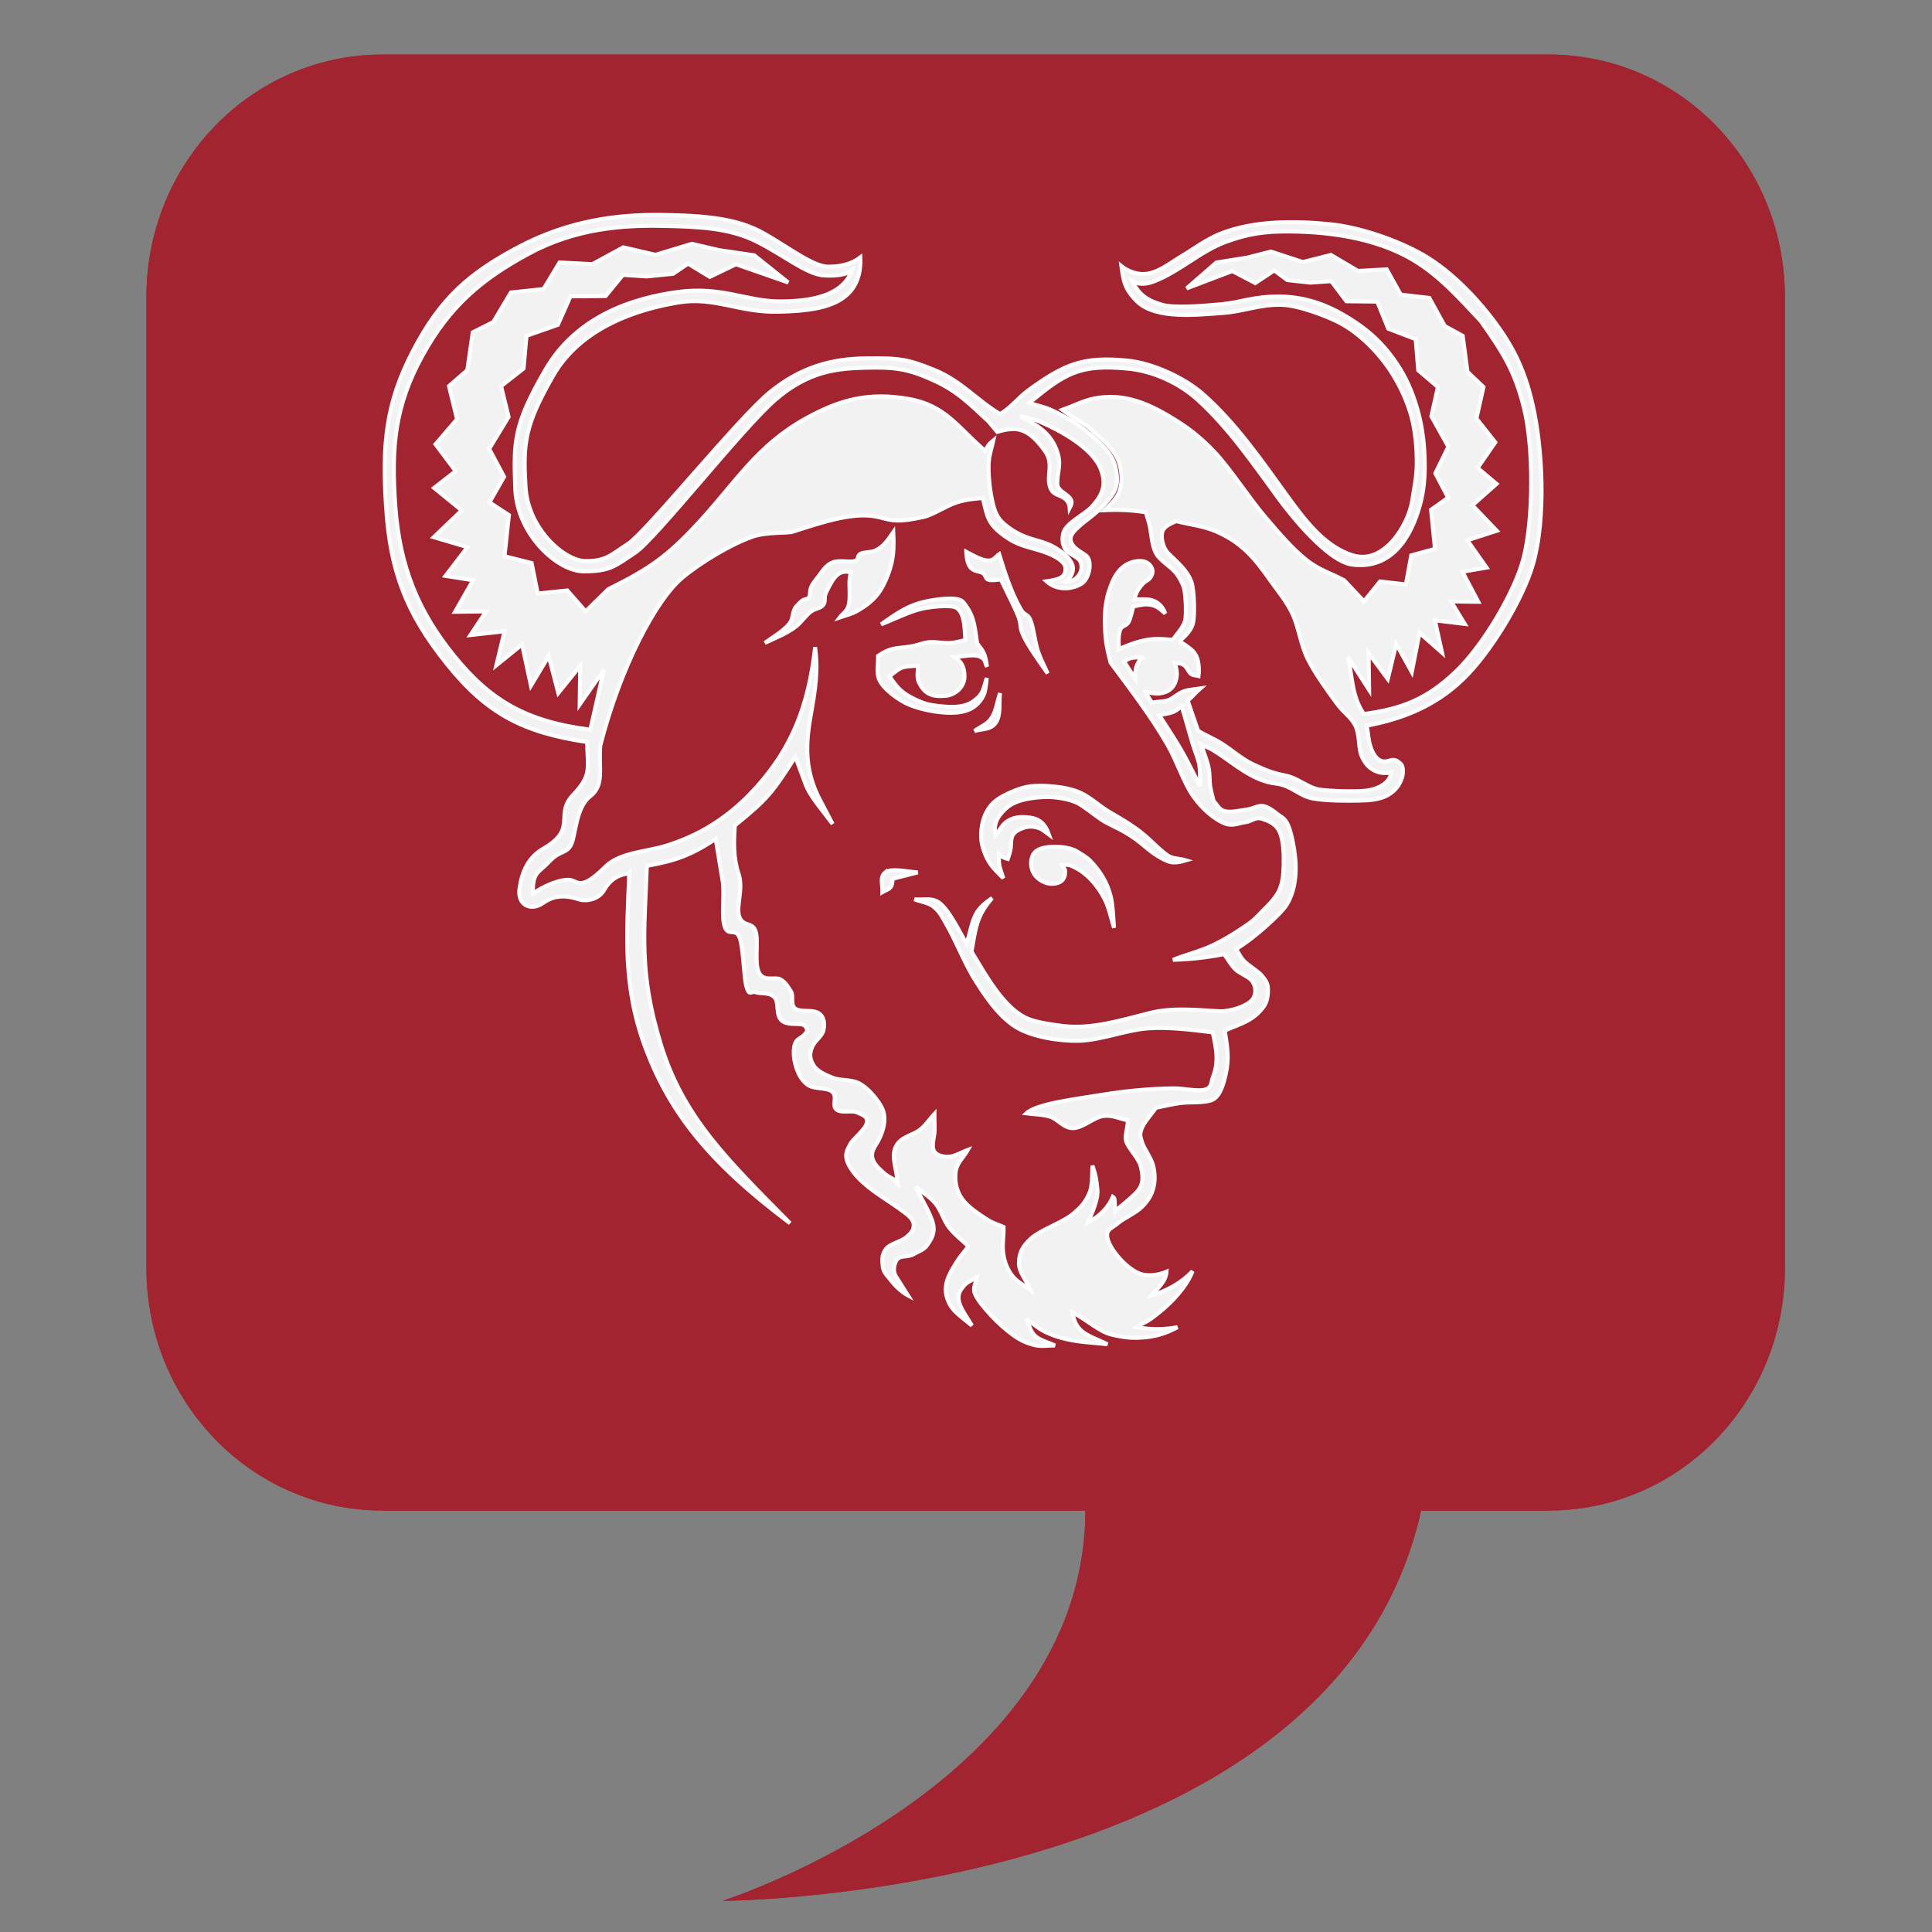
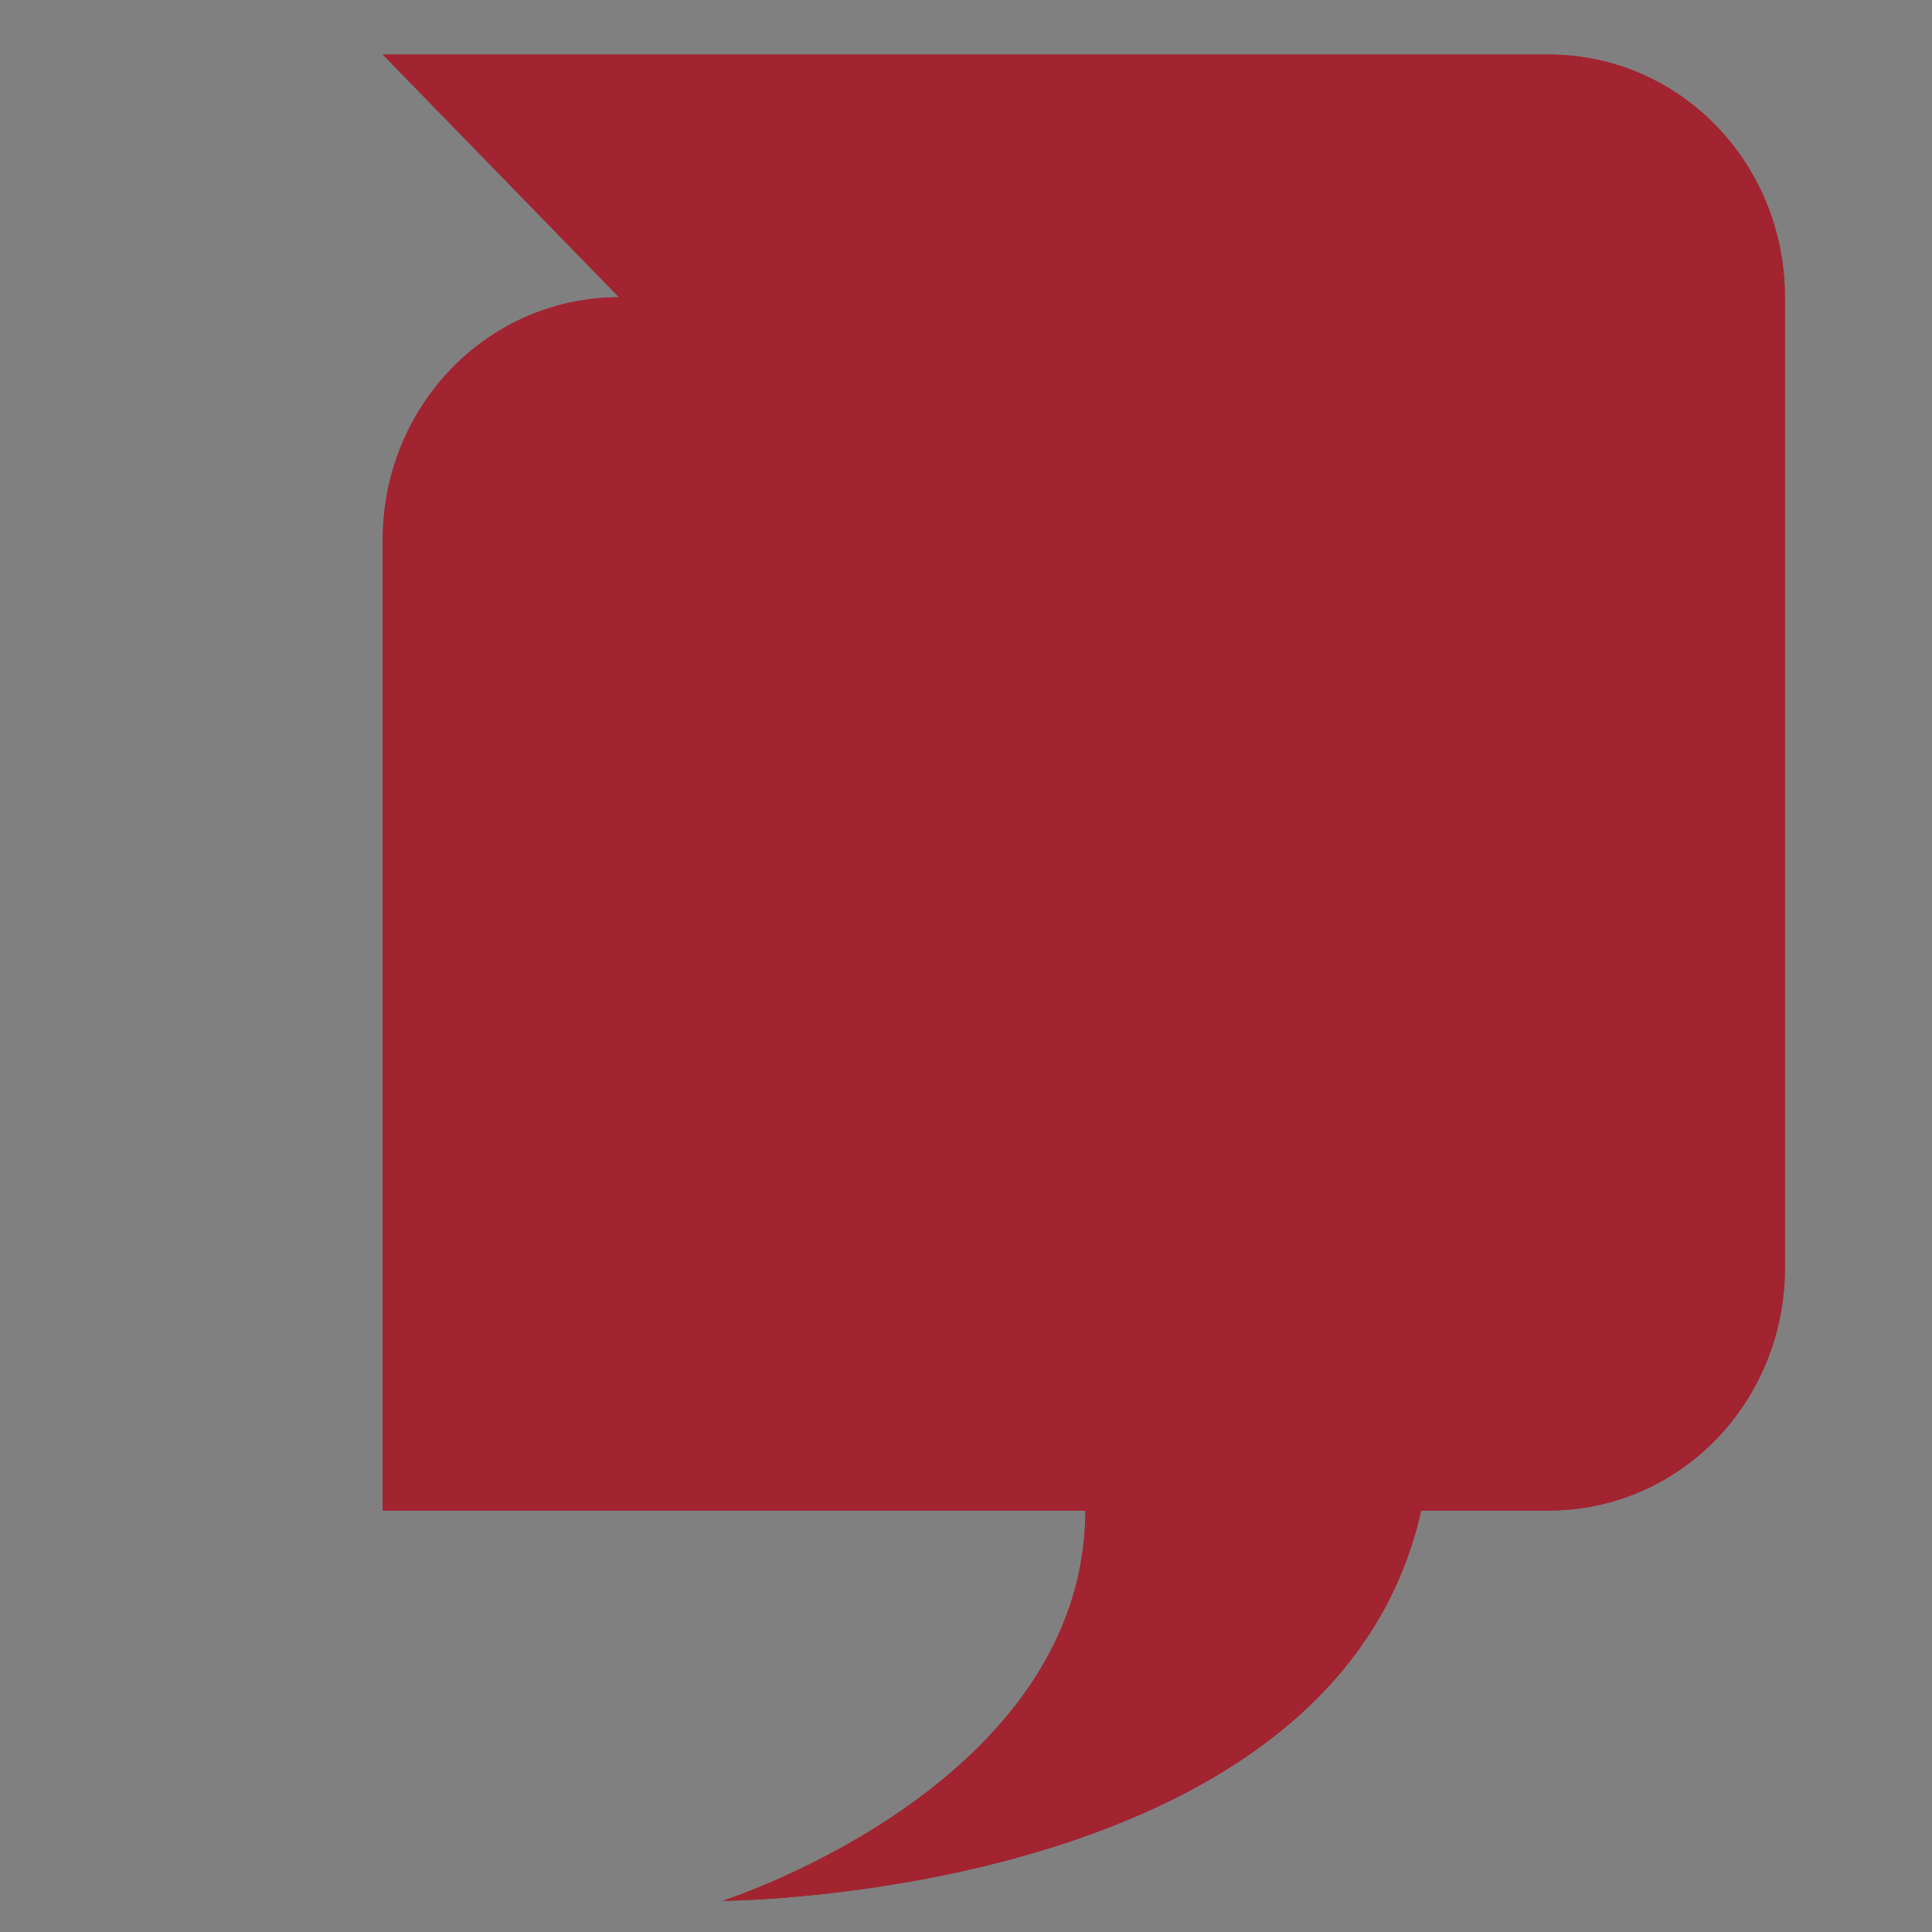
<svg xmlns="http://www.w3.org/2000/svg" xmlns:ns1="http://www.inkscape.org/namespaces/inkscape" xmlns:ns2="http://sodipodi.sourceforge.net/DTD/sodipodi-0.dtd" xmlns:xlink="http://www.w3.org/1999/xlink" width="32mm" height="32mm" viewBox="0 0 32 32" version="1.1" id="svg8" ns1:version="1.0.2 (e86c870879, 2021-01-15)" ns2:docname="gnu-social-logo-non-oversimplifly.svg">
  <rect x="0" y="0" width="32" height="32" fill="#808080" stroke="none" />
  <defs id="defs2">
    <ns1:perspective ns2:type="inkscape:persp3d" ns1:vp_x="0 : 261.18107 : 1" ns1:vp_y="0 : 999.99994 : 0" ns1:vp_z="744.09447 : 261.18107 : 1" ns1:persp3d-origin="372.04724 : 85.787379 : 1" id="perspective2888" />
    <ns1:perspective id="perspective2859" ns1:persp3d-origin="0.5 : -264.66666 : 1" ns1:vp_z="0.99999998 : -264.49999 : 1" ns1:vp_y="0 : 999.99994 : 0" ns1:vp_x="0 : -264.49999 : 1" ns2:type="inkscape:persp3d" />
    <clipPath clipPathUnits="userSpaceOnUse" id="clipPath1786">
      <use x="0" y="0" xlink:href="#g1782" id="use1788" />
    </clipPath>
  </defs>
  <ns2:namedview id="base" pagecolor="#ffffff" bordercolor="#666666" borderopacity="1.0" ns1:pageopacity="0.0" ns1:pageshadow="2" ns1:zoom="2.8" ns1:cx="30.700167" ns1:cy="87.226475" ns1:document-units="mm" ns1:current-layer="g4644" ns1:document-rotation="0" showgrid="false" ns1:window-width="1343" ns1:window-height="908" ns1:window-x="235" ns1:window-y="251" ns1:window-maximized="0" />
  <g ns1:label="Layer 1" ns1:groupmode="layer" id="layer1">
    <g transform="matrix(0.265,0,0,0.265,21.356,-86.198)" style="display:inline" id="g4669">
      <g id="g4644" transform="matrix(1.144,0,0,1.175,-102.387,-617.489)">
        <g id="g1784" clip-path="url(#clipPath1786)">
          <g ns1:label="Clip" id="g1782" />
        </g>
        <g id="g1936" clip-path="none">
          <g ns1:label="Clip" id="g1934">
-             <path id="rect3328" style="fill:#a22430;fill-opacity:1;stroke:none" d="m 39.966,805.254 h 63.694 c 7.154,0 12.913,5.759 12.913,12.913 v 51.624 c 0,7.154 -5.759,12.913 -12.913,12.913 H 39.966 c -7.154,0 -12.913,-5.759 -12.913,-12.913 v -51.624 c 0,-7.154 5.759,-12.913 12.913,-12.913 z M 96.926,881.563 c -3.735,21.79 -38.393,21.902 -38.393,21.902 0,0 21.203,-6.57 19.751,-22.342 -1.327,-14.408 18.642,0.44 18.642,0.44 z" />
+             <path id="rect3328" style="fill:#a22430;fill-opacity:1;stroke:none" d="m 39.966,805.254 h 63.694 c 7.154,0 12.913,5.759 12.913,12.913 v 51.624 c 0,7.154 -5.759,12.913 -12.913,12.913 H 39.966 v -51.624 c 0,-7.154 5.759,-12.913 12.913,-12.913 z M 96.926,881.563 c -3.735,21.79 -38.393,21.902 -38.393,21.902 0,0 21.203,-6.57 19.751,-22.342 -1.327,-14.408 18.642,0.44 18.642,0.44 z" />
          </g>
        </g>
        <use x="0" y="0" xlink:href="#g1934" id="use1940" width="100%" height="100%" />
        <g transform="matrix(0.874,0,0,0.851,-182.371,614.113)" id="Layer_1" style="overflow:visible" clip-path="none">
          <g id="g5" style="fill:#f2f2f2;stroke:#fdffff;stroke-width:0.25;stroke-miterlimit:4;stroke-dasharray:none;stroke-opacity:1">
-             <path id="path7" d="m 269.795,275.799 c -0.491,0.033 -1.131,0.254 -1.561,1.023 -0.35,0.628 -1.171,0.729 -1.555,0.602 -0.639,-0.211 -1.455,-0.357 -2.245,0.206 -0.791,0.563 -1.644,0.137 -1.495,-0.889 0.15,-1.027 0.521,-1.941 1.505,-2.507 2.15,-1.237 0.656,-2.097 1.836,-3.339 1.182,-1.244 0.921,-1.624 0.882,-3.313 -3.996,-0.6 -6.26,-1.752 -8.789,-4.911 -2.529,-3.16 -3.509,-5.76 -3.771,-9.722 -0.262,-3.961 -0.035,-6.529 1.677,-9.817 1.711,-3.288 3.513,-4.871 6.636,-6.513 3.123,-1.642 6.182,-2.035 9.011,-1.987 2.828,0.048 4.713,0.255 6.311,1.167 1.598,0.912 3.06,2.059 3.992,2.067 0.932,0.008 1.566,-0.236 2.019,-0.583 0.121,3.071 -2.643,3.337 -5.115,3.402 -2.473,0.065 -3.992,-0.958 -6.269,-0.578 -2.277,0.38 -6.006,1.417 -7.822,4.578 -1.816,3.162 -1.878,4.279 -1.727,6.93 0.151,2.651 2.433,4.629 3.721,4.651 1.288,0.021 1.576,-0.352 2.703,-1.087 1.128,-0.736 6.884,-7.861 8.848,-9.462 1.964,-1.601 3.903,-2.095 5.995,-2.12 2.093,-0.026 2.628,0.045 4.316,0.737 1.688,0.692 2.725,1.966 4.086,2.744 0.696,-0.409 1.128,-1.021 1.766,-1.487 2.283,-1.668 3.469,-2.118 6.182,-1.854 1.559,0.152 3.525,1.043 4.699,2.063 2.089,1.816 3.815,4.345 5.209,6.266 1.086,1.496 2.364,3.286 4.188,3.845 1.992,0.611 3.491,-1.969 3.711,-3.4 0.125,-0.811 0.287,-1.521 0.289,-2.414 10e-4,-0.893 -0.09,-1.976 -0.347,-2.906 -0.257,-0.93 -0.698,-1.856 -1.175,-2.623 -0.777,-1.249 -2.047,-2.556 -3.369,-3.229 -0.742,-0.377 -2.488,-1.063 -3.588,-1.088 -1.348,-0.029 -2.376,0.424 -3.622,0.509 -1.509,0.103 -4.204,0.442 -5.387,-0.724 -0.753,-0.742 -0.847,-1.237 -0.976,-2.204 0.333,0.274 0.798,0.454 1.212,0.489 0.945,0.08 1.83,-0.692 2.592,-1.139 0.628,-0.368 1.518,-1.026 2.343,-1.359 2.12,-0.855 4.725,-0.83 6.963,-0.601 1.794,0.183 4.12,0.982 5.693,1.872 1.581,0.894 3.104,2.402 4.22,3.824 1.404,1.789 2.171,3.323 2.68,5.554 0.65,2.849 0.83,7.128 0.044,9.937 -0.619,2.213 -2.675,5.614 -4.425,7.28 -1.726,1.644 -3.719,2.438 -5.986,2.872 0.089,0.457 0.103,0.884 0.221,1.259 0.167,0.532 0.485,1.126 1.14,0.938 0.261,-0.075 0.401,-0.14 0.745,0.161 0.344,0.301 0.165,1.464 -0.803,1.986 -0.491,0.265 -1.009,0.322 -1.795,0.338 -0.786,0.016 -2.013,0.019 -2.866,-0.13 -0.853,-0.149 -1.363,-0.827 -2.308,-0.933 -1.461,-0.163 -2.579,-1.219 -3.75,-1.973 -0.489,-0.315 -0.654,-0.318 -0.935,-0.477 0.152,0.466 0.355,0.95 0.456,1.397 0.101,0.448 0.058,0.863 0.112,1.221 0.054,0.358 0.153,0.637 0.211,0.927 0.234,0.209 0.309,0.527 0.702,0.628 0.393,0.1 1.009,-0.056 1.411,-0.11 0.402,-0.054 0.672,-0.273 0.988,-0.213 0.316,0.06 0.615,0.286 0.88,0.498 0.265,0.212 0.492,0.243 0.706,0.772 0.214,0.529 0.411,1.612 0.44,2.336 0.029,0.724 -0.052,1.377 -0.266,1.952 -0.215,0.574 -0.403,0.829 -0.984,1.398 -0.581,0.569 -1.527,1.404 -2.471,1.986 0.174,0.257 0.251,0.493 0.522,0.772 0.271,0.279 0.836,0.593 1.088,0.887 0.251,0.295 0.379,0.506 0.382,0.837 0.004,0.33 -0.012,0.76 -0.281,1.12 -0.668,0.897 -1.459,1.058 -2.42,1.48 0.162,1.009 0.293,1.73 0.06,2.738 -0.095,0.411 -0.307,1.342 -0.814,1.581 -0.507,0.239 -1.484,0.123 -2.102,0.221 -0.618,0.098 -0.964,0.192 -1.447,0.287 -0.293,0.423 -0.729,0.891 -0.879,1.27 -0.15,0.38 -0.105,0.516 0.021,0.903 0.126,0.388 0.553,0.952 0.675,1.406 0.121,0.454 0.145,0.943 0.032,1.398 -0.113,0.455 -0.307,0.785 -0.695,1.19 -0.388,0.404 -1.151,0.722 -1.531,1.049 -0.38,0.328 -0.759,0.367 -0.655,0.909 0.143,0.745 1.231,1.953 2.018,2.24 0.472,0.172 1.105,0.118 1.678,-0.124 -0.039,0.636 -0.589,1.065 -0.949,1.487 0.974,-0.278 1.918,-0.812 2.572,-1.518 -0.203,0.614 -0.9,1.599 -1.942,2.464 -1.043,0.865 -1.036,0.688 -1.555,1.032 0.946,0.19 1.825,0.139 2.558,0.007 -0.402,0.221 -1.06,0.533 -1.932,0.624 -0.872,0.091 -1.41,0.027 -2.195,-0.164 -0.786,-0.191 -1.503,-0.905 -2.456,-1.398 0.093,0.353 0.159,0.778 0.559,1.141 0.4,0.363 1.006,0.548 1.65,0.862 -0.82,-0.093 -1.681,-0.121 -2.487,-0.299 -0.596,-0.132 -0.997,-0.271 -1.434,-0.487 -0.436,-0.216 -0.773,-0.531 -1.159,-0.797 0.185,0.354 0.24,0.77 0.555,1.061 0.315,0.292 0.827,0.4 1.242,0.601 -0.432,-0.009 -0.848,0.084 -1.296,-0.028 -0.448,-0.113 -0.869,-0.29 -1.335,-0.633 -0.466,-0.343 -0.946,-0.766 -1.344,-1.198 -0.397,-0.432 -0.888,-0.992 -1.037,-1.391 -0.149,-0.399 0.089,-0.677 0.134,-1.016 -0.274,0.18 -0.612,0.28 -0.823,0.541 -0.211,0.262 -0.398,0.501 -0.304,0.957 0.093,0.456 0.514,1.014 0.812,1.521 -0.888,-0.726 -1.384,-1.006 -1.596,-1.882 -0.198,-0.82 0.314,-1.565 0.703,-2.186 0.193,-0.308 0.482,-0.595 0.663,-0.892 -0.401,-0.393 -0.86,-0.73 -1.204,-1.178 -0.344,-0.448 -0.488,-1.054 -0.839,-1.482 -0.351,-0.428 -0.823,-0.7 -1.235,-1.049 0.362,0.777 0.956,1.729 1.085,2.33 0.129,0.601 -0.145,0.969 -0.358,1.293 -0.213,0.324 -0.558,0.397 -0.884,0.596 -0.327,0.199 -0.835,0.042 -1.029,0.338 -0.194,0.296 -0.247,0.741 -0.061,1.034 l 0.763,1.204 c -0.281,-0.142 -0.765,-0.555 -0.984,-0.847 -0.218,-0.293 -0.553,-0.563 -0.599,-0.959 -0.046,-0.396 -0.068,-0.739 0.188,-1.091 0.256,-0.352 0.958,-0.47 1.273,-0.741 0.314,-0.271 0.49,-0.447 0.472,-0.797 -0.018,-0.35 -0.36,-0.601 -0.654,-0.821 -0.898,-0.673 -2.049,-1.294 -2.811,-2.105 -0.431,-0.459 -0.637,-0.829 -0.724,-1.145 -0.086,-0.316 0.005,-0.563 0.219,-0.952 0.214,-0.389 0.948,-0.909 1.037,-1.331 0.089,-0.423 -0.281,-0.513 -0.616,-0.662 -0.334,-0.149 -0.97,0.076 -1.28,-0.183 -0.31,-0.259 0.091,-0.804 -0.258,-1.103 -0.349,-0.299 -1.15,-0.132 -1.562,-0.453 -0.413,-0.321 -0.584,-0.72 -0.726,-1.187 -0.142,-0.466 -0.158,-0.977 -0.062,-1.315 0.096,-0.338 0.386,-0.397 0.561,-0.572 0.175,-0.175 0.326,-0.32 0.093,-0.581 -0.233,-0.261 -0.996,0.015 -1.435,-0.32 -0.439,-0.335 -0.17,-1.137 -0.48,-1.476 -0.31,-0.338 -0.867,-0.206 -1.161,-0.314 -0.294,-0.108 -0.409,0.273 -0.589,-0.33 -0.18,-0.603 -0.185,-2.401 -0.427,-3.072 -0.242,-0.671 -0.718,-0.045 -0.939,-0.712 -0.221,-0.667 -0.011,-1.733 -0.111,-2.74 l -0.451,-2.74 c -1.574,1.057 -2.612,1.389 -4.303,1.688 -0.141,4.136 -0.53,6.572 0.874,11.161 1.404,4.589 4.245,7.293 8.078,11.178 -5.058,-3.789 -7.472,-6.87 -8.984,-10.816 -1.512,-3.947 -1.221,-7.248 -1.069,-11.048 z m 26.876,-1.663 c 0.389,0.018 0.862,0.116 1.135,0.294 0.273,0.177 0.563,0.322 0.812,0.575 0.619,0.63 1.083,1.39 1.288,2.264 0.131,0.557 0.15,1.271 0.198,1.925 -0.187,-0.604 -0.313,-1.234 -0.58,-1.776 -0.421,-0.854 -1.136,-1.687 -2.023,-2.071 -0.293,-0.127 -0.488,-0.103 -0.65,-0.081 0.072,0.121 0.193,0.222 0.198,0.4 0.005,0.177 -0.034,0.524 -0.335,0.67 -0.485,0.235 -1.024,0.07 -1.398,-0.261 -0.377,-0.334 -0.506,-0.898 -0.309,-1.383 0.235,-0.578 1.133,-0.579 1.663,-0.556 z m -4.879,-0.822 c 0.049,-0.993 0.407,-1.831 1.298,-2.318 0.46,-0.252 1.17,-0.578 1.821,-0.654 0.626,-0.073 2.149,-0.02 3.065,0.398 0.703,0.321 1.183,0.821 1.8,1.186 0.618,0.365 1.057,0.61 1.645,1.02 0.903,0.629 1.432,1.322 2.058,1.737 0.301,0.2 0.724,0.17 1.124,0.292 -0.311,0.092 -0.717,0.194 -1.052,0.087 -0.418,-0.134 -1.002,-0.516 -1.326,-0.79 -0.573,-0.484 -0.87,-0.72 -1.495,-1.085 -0.373,-0.217 -0.988,-0.474 -1.398,-0.741 -0.41,-0.268 -1.123,-0.855 -1.517,-1.053 -0.501,-0.252 -1.404,-0.393 -1.962,-0.376 -0.769,0.022 -1.882,0.149 -2.477,0.689 -0.591,0.537 -0.816,1.009 -0.682,1.706 0.223,-0.256 0.371,-0.579 0.594,-0.769 0.462,-0.395 0.992,-0.414 1.567,-0.339 0.646,0.084 0.971,0.457 1.185,1.071 -0.144,-0.105 -0.408,-0.337 -0.616,-0.409 -0.489,-0.169 -0.859,-0.117 -1.317,0.129 -0.541,0.29 -0.394,0.72 -0.472,1.198 -0.036,0.22 -0.119,0.398 -0.178,0.597 -0.203,-0.054 -0.392,-0.138 -0.545,-0.291 0.007,0.223 -0.026,0.418 0.02,0.669 0.045,0.251 0.168,0.549 0.251,0.823 -0.377,-0.377 -0.762,-0.728 -1.005,-1.214 -0.244,-0.487 -0.409,-1.027 -0.383,-1.561 z m 0.652,-7.231 c 0.278,-0.412 0.359,-1.044 0.53,-1.558 -0.068,0.651 0.063,1.367 -0.255,1.838 -0.318,0.471 -0.876,0.389 -1.338,0.526 0.36,-0.274 0.785,-0.394 1.063,-0.806 z m -6.648,9.653 c 0.357,-0.289 1.319,-0.058 2.038,-0.007 -0.517,0.132 -1.034,0.265 -1.552,0.397 -0.048,0.176 -0.026,0.378 -0.144,0.528 -0.118,0.15 -0.343,0.206 -0.514,0.308 0.017,-0.462 -0.185,-0.939 0.172,-1.227 z m 5.071,-20.047 c 0.43,0.231 0.975,0.537 1.354,0.547 0.379,0.009 0.479,-0.248 0.702,-0.397 0.351,1.145 0.754,2.403 1.352,3.442 0.25,0.435 0.41,0.233 0.601,0.67 0.19,0.437 0.275,1.327 0.455,1.886 0.181,0.559 0.416,0.97 0.624,1.455 -0.529,-0.749 -1.211,-1.704 -1.506,-2.327 -0.294,-0.623 -0.106,-0.677 -0.344,-1.271 -0.238,-0.593 -0.72,-1.519 -1.08,-2.278 -0.258,0.034 -0.577,0.081 -0.773,0.021 -0.196,-0.06 -0.157,-0.269 -0.334,-0.404 -0.177,-0.135 -0.475,-0.083 -0.724,-0.298 -0.248,-0.215 -0.305,-0.656 -0.327,-1.046 z m -2.313,5.649 c 0.404,-0.035 0.906,0.073 1.285,0.051 0.379,-0.021 0.649,-0.12 0.973,-0.18 -0.06,-0.57 -0.003,-1.618 -0.53,-1.999 -0.34,-0.246 -1.737,-0.061 -2.11,0.02 -0.839,0.181 -1.817,0.682 -2.629,0.995 0.778,-0.543 1.45,-1.047 2.383,-1.328 0.561,-0.169 1.87,-0.388 2.449,-0.232 0.264,0.071 0.318,0.181 0.478,0.405 0.551,0.769 0.549,1.434 0.692,2.33 0.141,0.219 0.29,0.365 0.404,0.591 0.114,0.226 0.178,0.581 0.21,0.872 -0.144,-0.209 -0.056,-0.471 -0.455,-0.627 -0.4,-0.156 -1.012,-0.01 -1.55,0.046 0.393,0.283 0.588,0.556 0.603,1.155 0.018,0.703 -0.578,1.209 -1.199,1.257 -0.863,0.067 -1.308,-0.123 -1.657,-0.86 -0.153,-0.323 -0.042,-0.712 -0.055,-1.026 -1.037,0.072 -1.02,0.038 -1.777,0.67 0.412,0.603 0.671,0.95 1.352,1.311 0.382,0.203 0.814,0.4 1.287,0.48 0.473,0.081 1.249,0.158 1.746,0.082 0.497,-0.076 0.779,-0.218 1.147,-0.559 0.369,-0.341 0.402,-0.829 0.546,-1.215 -0.033,0.371 -0.075,0.844 -0.213,1.113 -0.419,0.819 -1.144,1.061 -2.01,1.064 -0.831,0.003 -1.859,-0.189 -2.632,-0.509 -0.618,-0.256 -1.643,-0.982 -1.886,-1.612 -0.166,-0.431 -0.035,-0.959 -0.052,-1.439 0.856,-0.569 1.068,-0.429 2.08,-0.596 0.424,-0.07 0.715,-0.227 1.119,-0.263 z m -4.986,-3.855 c 0.024,-0.341 0.062,-0.334 0.093,-0.501 -0.78,-0.209 -1.092,0.297 -1.55,1.237 -0.171,0.352 -0.002,0.561 -0.185,0.792 -0.183,0.231 -0.479,0.199 -0.776,0.421 -0.298,0.222 -0.593,0.647 -0.871,0.878 -0.571,0.472 -1.343,0.76 -2.006,1.078 0.452,-0.334 1.33,-0.84 1.614,-1.325 0.151,-0.257 0.128,-0.742 0.363,-0.973 0.234,-0.231 0.316,-0.391 0.619,-0.45 0.303,-0.059 0.181,-0.41 0.279,-0.689 0.098,-0.279 0.292,-0.477 0.499,-0.756 0.207,-0.279 0.468,-0.697 0.877,-0.849 0.409,-0.152 1.046,0.012 1.355,-0.075 0.309,-0.087 0.132,-0.312 0.356,-0.447 0.225,-0.135 0.662,-0.075 0.963,-0.22 0.532,-0.256 0.787,-0.683 1.107,-1.141 0.046,0.985 0.035,1.694 -0.319,2.621 -0.399,1.043 -0.803,1.657 -1.934,2.299 -0.39,0.221 -0.778,0.298 -1.101,0.413 0.188,-0.257 0.458,-0.369 0.565,-0.771 0.107,-0.403 0.027,-1.201 0.051,-1.542 z m 18.264,4.802 c -0.538,0.035 -0.665,-0.036 -1.096,0.268 0.233,0.363 0.466,0.726 0.7,1.089 -0.021,-0.717 0.049,-0.86 0.396,-1.357 z m -1.409,-0.521 c 0.745,-0.317 1.394,-0.574 2.204,-0.625 0.325,-0.02 0.829,0.03 1.157,0.045 0.279,-0.411 0.636,-0.736 0.766,-1.206 0.086,-0.311 0.044,-1.757 -0.109,-2.133 -0.446,-1.092 -0.879,-1.138 -1.492,-1.764 -0.445,-0.454 -0.463,-1.145 -0.596,-1.919 -0.049,-0.284 -0.188,-0.644 -0.254,-0.938 -0.802,-0.135 -1.664,-0.18 -2.586,-0.133 0.447,-0.429 0.88,-0.821 1.008,-1.465 0.128,-0.644 0.024,-1.436 -0.342,-2.014 -0.366,-0.578 -0.951,-1.081 -1.488,-1.551 -0.537,-0.471 -1.307,-0.859 -1.816,-1.244 0.662,-0.237 1.338,-0.585 1.986,-0.711 1.689,-0.328 3.144,0.173 4.773,1.158 0.947,0.573 1.73,1.117 2.72,2.153 0.99,1.036 2.217,2.937 3.176,4.065 0.958,1.127 1.732,2.019 2.568,2.691 0.836,0.672 1.593,0.864 2.389,1.296 l 1.241,1.318 1.004,-1.243 1.616,0.183 0.334,-1.814 1.483,-0.406 -0.242,-2.445 1.066,-0.757 -0.801,-1.521 0.814,-1.663 -1.062,-1.9 0.409,-1.83 -1.229,-1.048 -0.16,-1.945 -1.715,-0.654 -0.688,-1.692 -1.928,-0.022 -0.946,-1.256 -1.298,0.091 -1.447,-0.158 -0.818,-0.604 -1.187,0.788 -1.437,-0.749 -2.856,1.084 1.862,-1.619 1.929,-0.308 1.478,-0.377 1.996,0.655 1.757,-0.445 1.694,1.001 1.792,-0.099 0.88,1.58 1.785,0.206 0.966,1.757 1.122,0.613 0.298,2.25 1,0.948 -0.44,1.969 1.178,1.491 -1.104,1.598 1.181,0.999 -1.509,1.338 1.529,1.592 -1.846,0.595 1.203,1.708 -1.508,0.26 0.989,1.878 -1.7,-0.023 0.856,1.406 -1.864,-0.224 0.446,2.023 -1.409,-1.239 -0.483,2.452 -0.972,-1.761 -0.527,2.196 -1.2,-1.619 0.033,2.303 -1.326,-2.071 c 0.28,1.175 0.224,2.461 0.995,3.569 2.391,-0.324 3.953,-0.926 5.785,-2.688 1.668,-1.605 3.662,-4.952 4.202,-7.075 0.616,-2.422 0.635,-6.878 0.028,-9.344 -0.584,-2.374 -1.343,-3.509 -2.699,-5.446 -1.296,-1.377 -2.571,-2.831 -4.216,-3.813 -2.415,-1.441 -5.512,-1.83 -8.264,-1.792 -1.524,0.021 -2.545,0.314 -3.456,0.645 -1.593,0.579 -2.868,1.843 -4.488,2.468 -0.528,0.204 -0.952,0.21 -1.368,-0.012 0.407,0.815 0.851,1.181 1.867,1.477 0.735,0.215 2.489,0.079 3.696,-0.033 1.296,-0.12 1.972,-0.505 3.736,-0.481 1.723,0.024 3.088,0.678 3.834,1.105 1.54,0.88 2.644,1.857 3.604,3.405 0.527,0.85 0.896,1.808 1.156,2.787 0.26,0.978 0.374,2.074 0.39,3.032 0.017,0.958 -0.057,1.813 -0.291,2.674 -0.548,2.018 -1.757,4.071 -4.24,3.754 -1.519,-0.194 -3.81,-3.046 -4.577,-4.092 -1.548,-2.112 -3.141,-4.448 -5.086,-6.207 -1.186,-1.072 -2.81,-1.81 -4.404,-1.955 -2.991,-0.274 -3.878,0.294 -6.13,2.15 0.458,0.146 0.905,0.227 1.375,0.438 1.042,0.469 1.995,1.076 2.826,1.854 0.871,0.816 1.262,1.332 1.293,2.5 0.021,0.776 -0.618,1.398 -1.203,1.957 -0.358,0.343 -0.832,0.656 -1.121,0.922 -0.384,0.353 -0.86,0.739 -0.377,1.301 0.181,0.211 0.497,0.371 0.762,0.568 0.422,0.313 0.229,1.477 -0.327,1.785 -0.711,0.395 -1.561,0.35 -2.147,-0.178 0.74,-0.111 1.21,-0.209 1.191,-0.814 -0.011,-0.351 -0.457,-0.643 -0.895,-0.842 -1.056,-0.481 -1.854,-0.41 -2.905,-1.167 -1.062,-0.764 -1.085,-1.183 -1.372,-2.383 -0.512,0.054 -0.983,0.065 -1.668,0.292 -0.685,0.227 -1.441,0.766 -2.062,0.899 -1.565,0.337 -1.877,0.237 -2.734,0.015 -1.508,-0.39 -3.472,0.278 -5.422,0.902 -0.324,0.104 -1.636,0.003 -2.519,0.313 -1.364,0.479 -3.278,1.637 -4.383,2.568 -1.675,1.411 -3.876,5.632 -5.119,10.477 -0.131,1.473 0.288,2.465 -0.64,3.185 -0.928,0.719 -0.902,2.562 -1.217,3.079 -0.315,0.517 -0.679,0.288 -1.356,1.014 -0.677,0.726 -1.022,0.605 -1.005,1.977 0.584,-0.384 1.434,-0.83 2.182,-0.857 0.662,-0.024 0.669,0.847 2.367,-0.832 0.908,-0.898 2.653,-0.926 3.864,-1.322 1.211,-0.396 3.393,-1.213 5.578,-3.655 2.185,-2.443 3.231,-5.015 3.655,-8.733 0.068,0.659 0.185,1.403 -0.098,3.221 -0.282,1.818 -0.891,3.861 0.391,6.307 l 0.799,1.524 c -0.475,-0.649 -1.404,-1.707 -1.684,-2.461 l -0.645,-1.74 c -1.443,2.265 -1.774,2.67 -3.779,4.293 -0.08,1.007 -0.099,2.057 0.23,3.02 0.329,0.963 -0.195,2.074 0.055,2.708 0.25,0.634 0.829,0.273 1.018,0.916 0.189,0.642 -0.099,1.912 0.194,2.538 0.293,0.626 1.013,0.246 1.361,0.448 0.349,0.202 0.463,0.48 0.649,0.746 0.186,0.266 -0.073,0.895 0.306,1.099 0.379,0.204 0.971,0.031 1.365,0.227 0.395,0.196 0.454,0.667 0.36,1.089 -0.095,0.422 -0.516,0.616 -0.701,1.045 -0.185,0.429 -0.164,0.728 0.058,1.122 0.222,0.394 0.715,0.611 1.205,0.81 0.491,0.199 1.18,0.087 1.687,0.362 0.506,0.275 0.962,0.823 1.229,1.222 0.267,0.398 0.342,0.679 0.328,1.098 -0.014,0.419 -0.184,0.901 -0.407,1.306 -0.224,0.405 -0.717,0.897 0.053,1.669 0.77,0.772 0.742,0.439 1.183,0.941 -0.048,-0.867 -0.406,-1.573 -0.144,-2.226 0.262,-0.653 1.048,-0.766 1.463,-1.06 0.415,-0.294 0.653,-0.697 0.98,-1.045 -0.005,0.448 0.043,0.93 -0.008,1.268 -0.104,0.686 -0.306,1.296 0.716,1.406 0.461,0.05 0.898,-0.249 1.383,-0.429 -0.254,0.455 -0.696,0.821 -0.762,1.365 -0.066,0.544 0.013,1.142 0.39,1.682 0.377,0.54 1.028,0.941 1.505,1.258 0.477,0.317 0.732,0.343 1.099,0.515 0.018,0.535 -0.087,1.101 -0.026,1.605 0.061,0.504 0.22,0.95 0.511,1.367 0.292,0.417 0.759,0.656 1.2,0.964 -0.241,-0.562 -0.731,-1.096 -0.725,-1.687 0.007,-0.591 0.184,-1.01 0.76,-1.534 0.576,-0.524 1.926,-0.979 2.562,-1.489 0.636,-0.51 0.842,-0.822 1.07,-1.318 0.228,-0.495 0.165,-1.293 0.207,-1.738 0.21,0.624 0.239,0.817 0.307,1.47 0.068,0.652 -0.38,1.568 -0.57,2.051 0.787,-0.38 1.287,-0.988 1.539,-1.582 0.169,0.1 0.084,0.375 0.146,0.903 0.281,-0.279 0.599,-0.494 0.882,-0.757 0.283,-0.263 0.592,-0.495 0.733,-0.862 0.14,-0.367 0.083,-0.758 -0.022,-1.185 -0.104,-0.427 -0.581,-0.922 -0.838,-1.389 -0.257,-0.467 0.045,-0.925 0.028,-1.488 -0.514,-0.088 -0.951,-0.35 -1.542,-0.265 -0.591,0.085 -1.268,0.748 -1.872,0.756 -0.604,0.008 -0.943,-0.558 -1.439,-0.714 -0.495,-0.156 -0.996,-0.138 -1.494,-0.208 0.631,-0.604 3.079,-0.892 4.754,-1.165 1.474,-0.24 2.936,-0.379 4.429,-0.4 0.667,-0.009 1.524,0.211 1.987,0.078 0.463,-0.133 0.364,-0.448 0.502,-0.792 0.384,-0.961 0.195,-1.818 -0.014,-2.786 -1.34,-0.157 -2.737,-0.349 -4.087,-0.246 -1.32,0.101 -2.884,0.729 -4.246,0.772 -1.184,0.037 -2.937,-0.227 -3.954,-0.847 -1.242,-0.757 -2.204,-2.384 -2.545,-2.906 -0.556,-0.851 -1.257,-2.519 -1.683,-3.282 -0.426,-0.763 -0.52,-0.976 -0.875,-1.295 -0.355,-0.318 -0.841,-0.343 -1.261,-0.515 0.484,0.05 1.013,-0.104 1.454,0.149 0.661,0.379 1.401,1.952 1.813,2.636 0.436,-1.461 0.334,-2.036 1.596,-2.86 -1.017,1.139 -1.042,2.002 -1.29,3.344 0.845,1.387 2.021,3.597 3.558,4.211 0.555,0.222 1.509,0.361 2.11,0.435 1.869,0.231 3.672,-0.361 5.507,-0.814 1.342,-0.331 2.703,-0.198 4.335,-0.102 0.554,0.033 1.86,-0.301 2.131,-0.861 0.146,-0.302 0.135,-0.666 -0.074,-0.988 -0.21,-0.322 -0.769,-0.478 -1.069,-0.768 -0.3,-0.29 -0.472,-0.634 -0.708,-0.951 -1.246,0.239 -2.272,0.331 -3.197,0.356 0.664,-0.273 1.3,-0.429 1.991,-0.699 0.691,-0.27 1.475,-0.713 2.032,-1.081 0.557,-0.368 0.913,-0.581 1.317,-1.01 0.403,-0.428 0.92,-0.87 1.217,-1.394 0.297,-0.524 0.343,-1.109 0.36,-1.758 0.017,-0.648 -0.011,-1.557 -0.261,-2.079 -0.25,-0.522 -0.731,-0.68 -1.118,-0.804 -0.387,-0.123 -0.652,0.189 -1.054,0.231 -0.403,0.042 -0.779,0.296 -1.361,0.022 -0.582,-0.274 -1.272,-0.831 -1.861,-1.658 -0.588,-0.827 -1.009,-2.179 -1.609,-3.219 -1.034,-1.793 -2.323,-3.468 -3.555,-5.129 -0.101,-0.41 -0.254,-0.976 -0.305,-1.532 -0.088,-0.968 -0.105,-1.974 0.195,-2.918 0.23,-0.723 0.565,-1.487 1.323,-1.784 0.303,-0.119 0.686,-0.166 0.957,-0.066 0.271,0.1 0.537,0.406 0.43,0.759 -0.117,0.388 -0.386,0.399 -0.569,0.595 -0.31,0.333 -0.435,0.577 -0.552,0.992 0.335,-0.005 0.789,-0.031 1.064,0.042 0.36,0.095 0.694,0.333 0.877,0.842 -0.429,-0.38 -0.642,-0.555 -1.178,-0.569 -0.245,-0.006 -0.543,0.082 -0.815,0.123 -0.101,0.33 -0.161,0.735 -0.304,0.99 -0.143,0.255 -0.422,0.194 -0.527,0.492 -0.105,0.298 -0.111,0.783 -0.058,1.174 z m 3.749,-0.447 c 0.164,0.065 0.227,0.079 0.435,0.237 0.208,0.158 0.495,0.316 0.66,0.695 0.165,0.379 0.157,0.964 0.122,1.202 -0.145,-0.043 -0.342,-0.014 -0.492,-0.142 -0.15,-0.128 -0.239,-0.419 -0.431,-0.543 -0.192,-0.124 -0.353,-0.097 -0.565,-0.124 0.109,0.311 0.162,0.621 0.111,0.903 -0.11,0.615 -0.471,0.926 -1.057,1 -0.255,0.032 -0.661,-0.052 -0.884,-0.092 0.103,0.23 0.278,0.432 0.381,0.662 0.495,-0.072 0.861,-0.061 1.127,-0.186 0.266,-0.124 0.551,-0.403 0.893,-0.521 0.342,-0.118 0.646,-0.116 1.02,-0.174 -0.294,0.254 -0.487,0.507 -0.781,0.761 0.216,0.627 0.431,1.253 0.647,1.88 0.457,0.286 0.886,0.437 1.462,0.79 0.576,0.353 1.267,0.985 2.017,1.329 0.75,0.344 1.197,0.532 1.981,0.68 0.784,0.148 1.407,0.783 2.179,0.886 0.771,0.103 2.212,0.124 2.806,0.066 0.675,-0.066 1.552,-0.414 1.63,-1.154 -0.566,0.14 -1.43,0.014 -1.867,-1.051 -0.194,-0.473 -0.099,-1.342 -0.395,-1.902 -0.296,-0.559 -0.71,-0.739 -1.203,-1.428 -0.494,-0.689 -1.301,-1.776 -1.755,-2.699 -0.453,-0.923 -0.56,-1.968 -0.943,-2.796 -0.383,-0.827 -0.962,-1.495 -1.41,-2.132 -0.978,-1.393 -1.767,-2.345 -3.379,-3.048 -0.775,-0.338 -1.658,-0.428 -2.487,-0.642 -0.337,0.151 -0.8,0.318 -0.882,0.713 -0.082,0.395 0.076,0.977 0.362,1.273 0.479,0.495 1.189,1.03 1.468,1.817 0.179,0.505 0.231,2.198 0.076,2.658 -0.161,0.477 -0.536,0.766 -0.847,1.083 z m 0.156,4.007 c -0.15,0.129 -0.264,0.262 -0.505,0.369 -0.241,0.107 -0.569,0.135 -0.889,0.215 0.448,0.697 0.918,1.401 1.347,2.134 0.429,0.733 0.801,1.535 1.211,2.303 -0.019,-0.44 0.007,-0.909 -0.057,-1.32 -0.064,-0.411 -0.25,-0.771 -0.435,-1.387 -0.184,-0.617 -0.411,-1.456 -0.673,-2.314 z m -12.049,-15.327 c -0.063,0.686 0.053,1.758 0.195,2.429 0.17,0.804 0.334,1.22 0.986,1.705 1.194,0.887 1.957,0.737 2.875,1.251 0.437,0.245 0.991,0.655 1.153,1.088 0.162,0.433 -0.107,0.904 -0.438,1.089 0.58,0.086 1.23,-0.567 0.959,-1.239 -0.134,-0.33 -0.77,-0.477 -0.965,-0.811 -0.195,-0.333 -0.194,-0.676 -0.103,-1.015 0.166,-0.61 1.373,-1.164 1.799,-1.646 0.656,-0.742 0.908,-1.363 0.537,-2.318 -0.522,-1.342 -2.538,-2.42 -3.745,-2.946 -0.553,-0.241 -0.863,-0.258 -1.294,-0.388 0.883,0.517 1.813,0.929 2.259,2.085 0.373,0.966 0.05,1.329 0.062,2.17 0.006,0.39 0.519,0.585 0.747,0.831 0.198,0.214 0.182,0.373 0.024,0.669 -0.018,-0.267 -0.131,-0.466 -0.336,-0.61 -0.338,-0.24 -0.702,-0.188 -0.882,-0.679 -0.273,-0.747 0.269,-1.454 -0.341,-2.292 -0.456,-0.627 -1.062,-1.329 -1.879,-1.348 -0.387,-0.009 -0.678,0.05 -1.091,0.172 l -0.551,-0.663 -0.013,-0.009 c -1.121,-1.023 -1.888,-1.866 -3.46,-2.569 -1.572,-0.703 -2.347,-0.809 -4.15,-0.769 -1.803,0.04 -3.592,0.191 -5.68,1.991 -2.088,1.801 -7.469,8.696 -8.774,9.568 -1.305,0.873 -1.594,1.168 -3.225,1.169 -1.631,4e-4 -4.176,-2.306 -4.275,-5.189 -0.1,-2.883 -0.14,-3.907 1.864,-7.38 2.004,-3.473 5.634,-4.539 8.328,-4.899 2.694,-0.36 4.312,0.589 6.305,0.593 1.992,0.005 3.961,-0.339 4.542,-1.924 -0.284,0.169 -0.665,0.36 -1.736,0.304 -1.071,-0.056 -2.555,-1.296 -4.225,-2.126 -1.67,-0.83 -3.528,-0.928 -5.912,-0.973 -2.384,-0.045 -5.358,0.137 -8.304,1.728 -2.947,1.591 -4.958,3.279 -6.667,6.392 -1.709,3.113 -1.964,5.655 -1.689,9.425 0.276,3.77 1.438,6.573 3.677,9.332 2.239,2.759 4.476,4.109 8.51,4.611 l 0.849,-3.746 -1.516,2.176 0.037,-2.42 -1.371,1.702 -0.601,-2.308 -1.111,1.85 -0.552,-2.577 -1.61,1.302 0.51,-2.126 -2.13,0.236 0.979,-1.478 -1.942,0.024 1.13,-1.973 -1.723,-0.274 1.374,-1.794 -2.11,-0.626 1.747,-1.673 -1.725,-1.406 1.349,-1.049 -1.262,-1.679 1.346,-1.567 -0.502,-2.069 1.143,-0.996 0.34,-2.364 1.282,-0.644 1.103,-1.846 2.039,-0.217 1.006,-1.66 2.048,0.104 1.936,-1.052 2.008,0.468 2.28,-0.689 1.689,0.396 2.204,0.324 2.128,1.701 -3.264,-1.139 -1.642,0.787 -1.357,-0.828 -0.934,0.635 -1.653,0.166 -1.483,-0.096 -1.081,1.32 -2.203,0.023 -0.786,1.778 -1.959,0.687 -0.183,2.043 -1.405,1.101 0.468,1.923 -1.213,1.997 0.931,1.747 -0.916,1.599 1.219,0.795 -0.276,2.57 1.695,0.427 0.382,1.906 1.847,-0.192 1.147,1.306 1.418,-1.385 c 2.585,-1.289 3.65,-2.01 5.665,-4.19 2.294,-2.481 3.608,-4.775 6.664,-6.473 2.191,-1.218 3.979,-1.657 6.44,-1.231 2.311,0.399 3.085,1.786 4.787,3.246 0.18,-0.327 0.217,-0.413 0.514,-0.654 -0.093,0.424 -0.242,0.864 -0.279,1.272 z" style="fill:#f2f2f2;fill-rule:evenodd;stroke:#fdffff;stroke-width:0.25;stroke-miterlimit:4;stroke-dasharray:none;stroke-opacity:1" />
-           </g>
+             </g>
        </g>
      </g>
    </g>
  </g>
</svg>